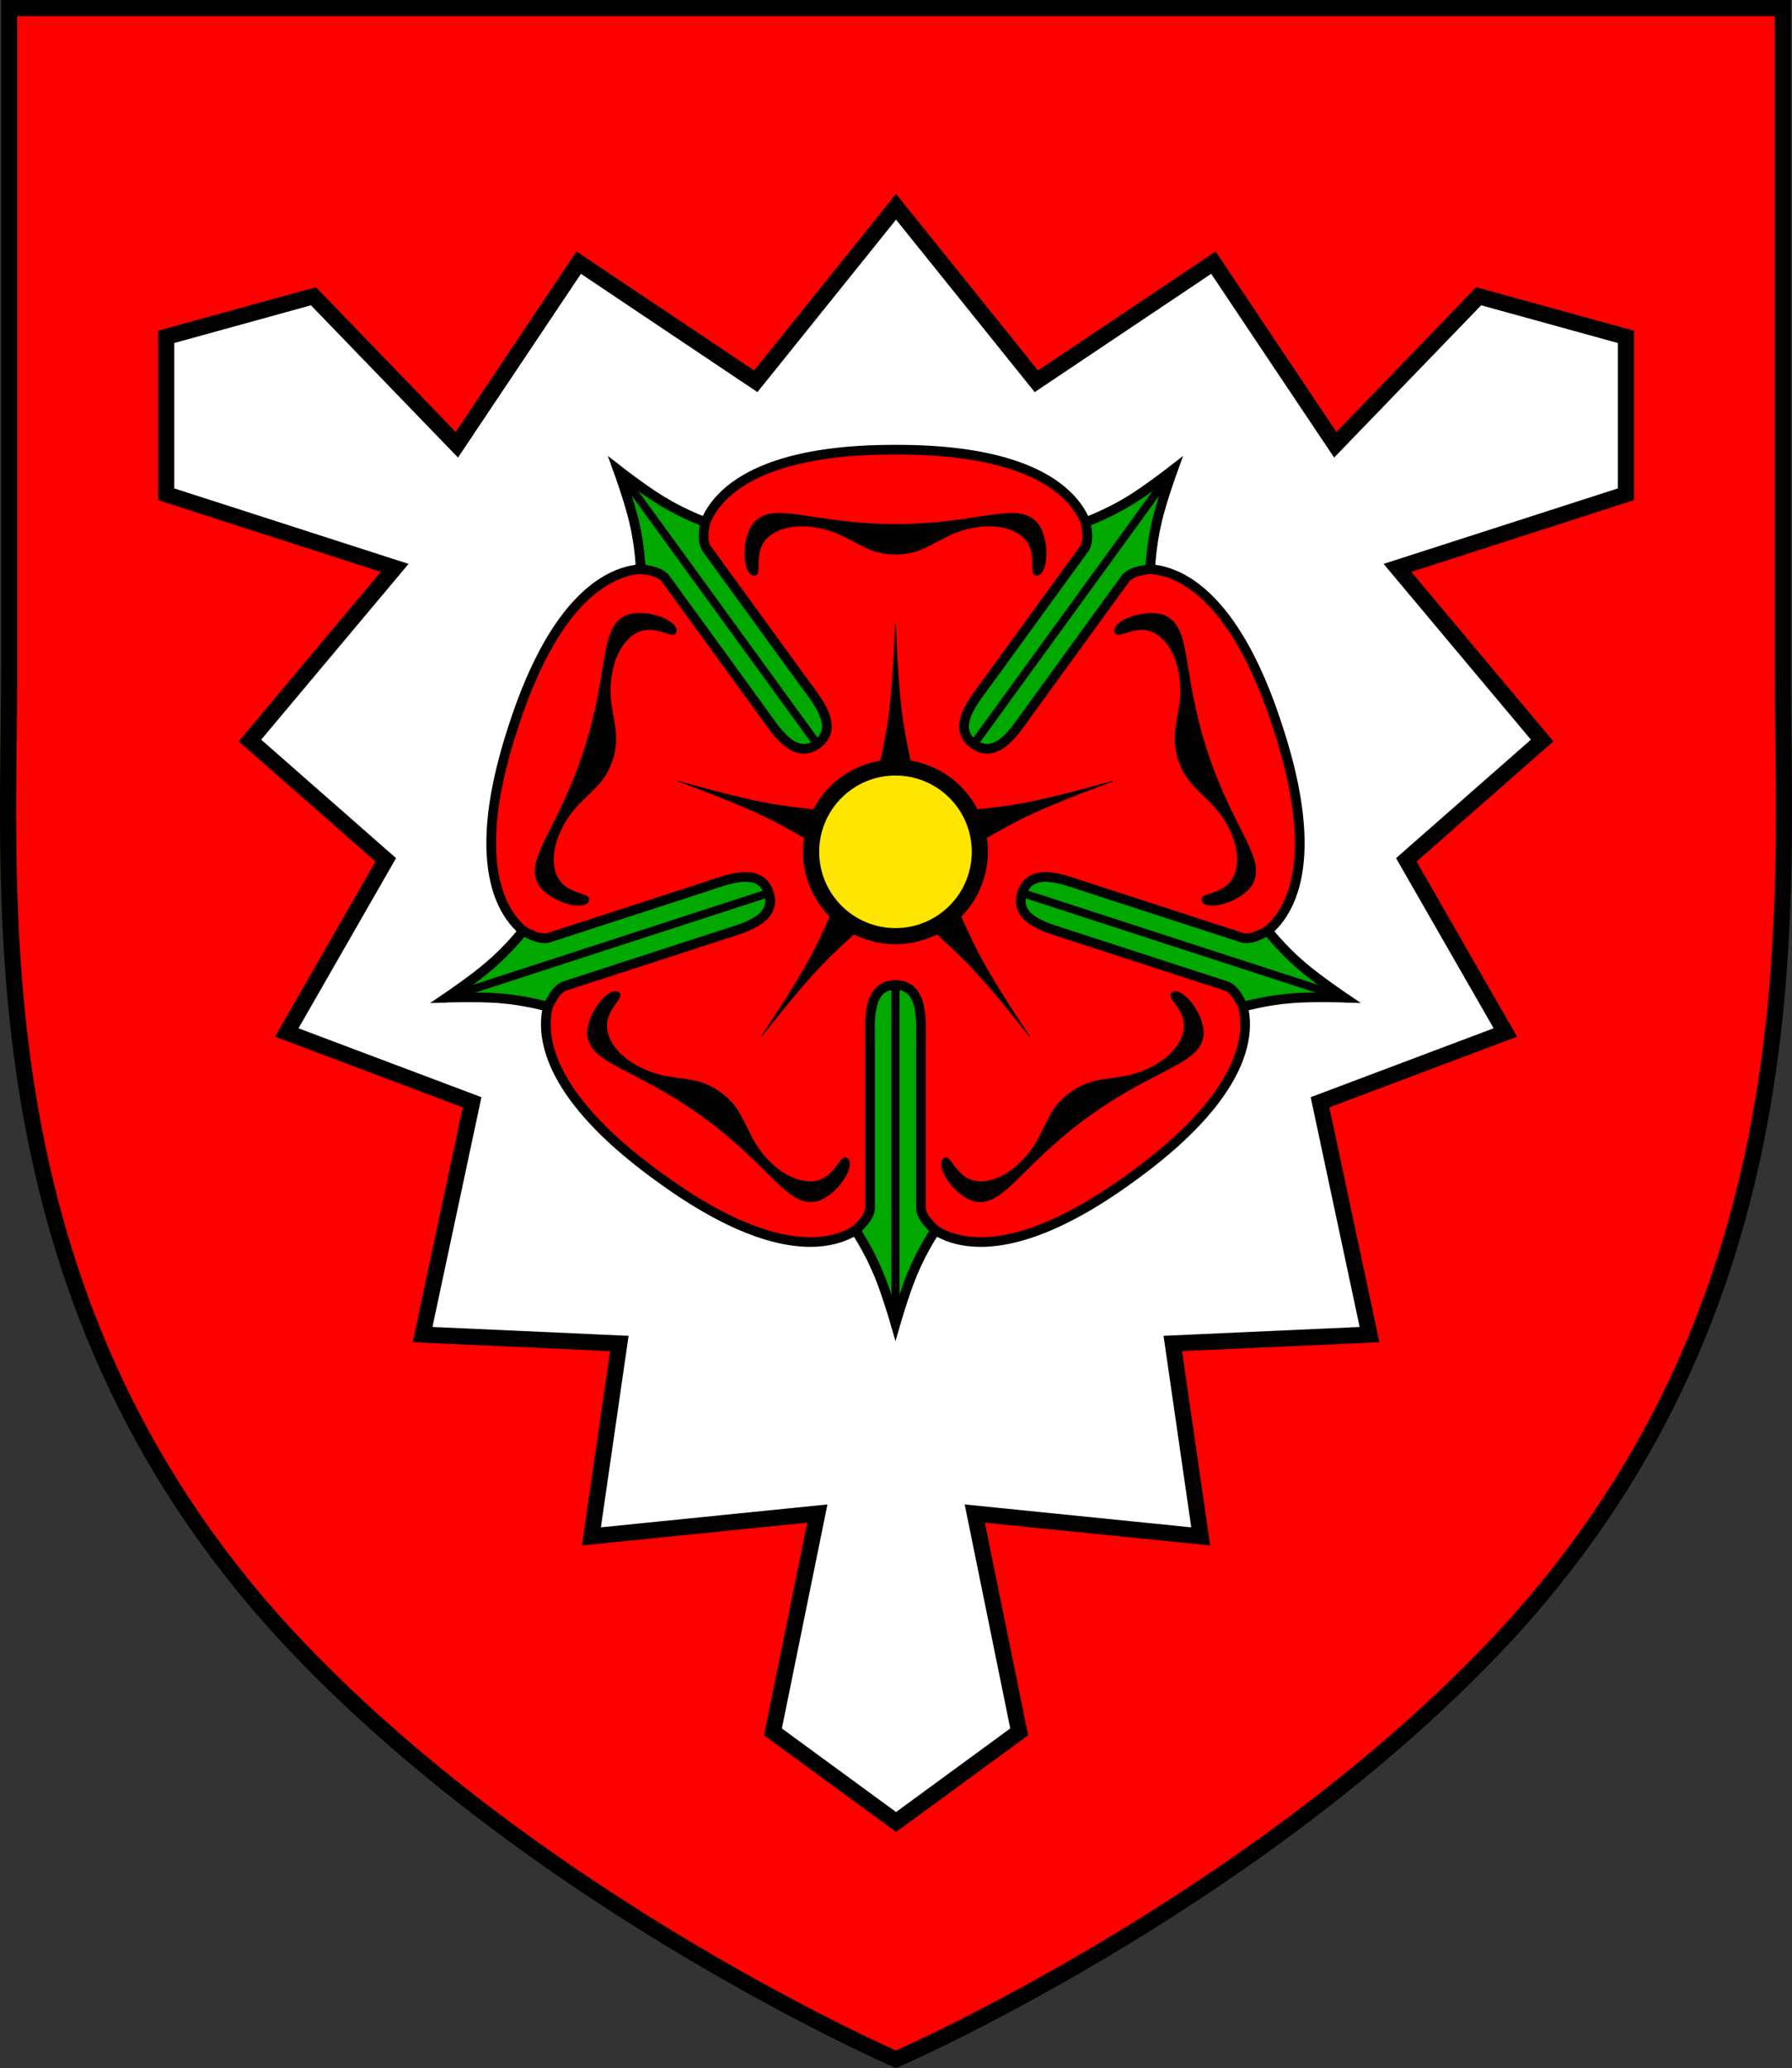
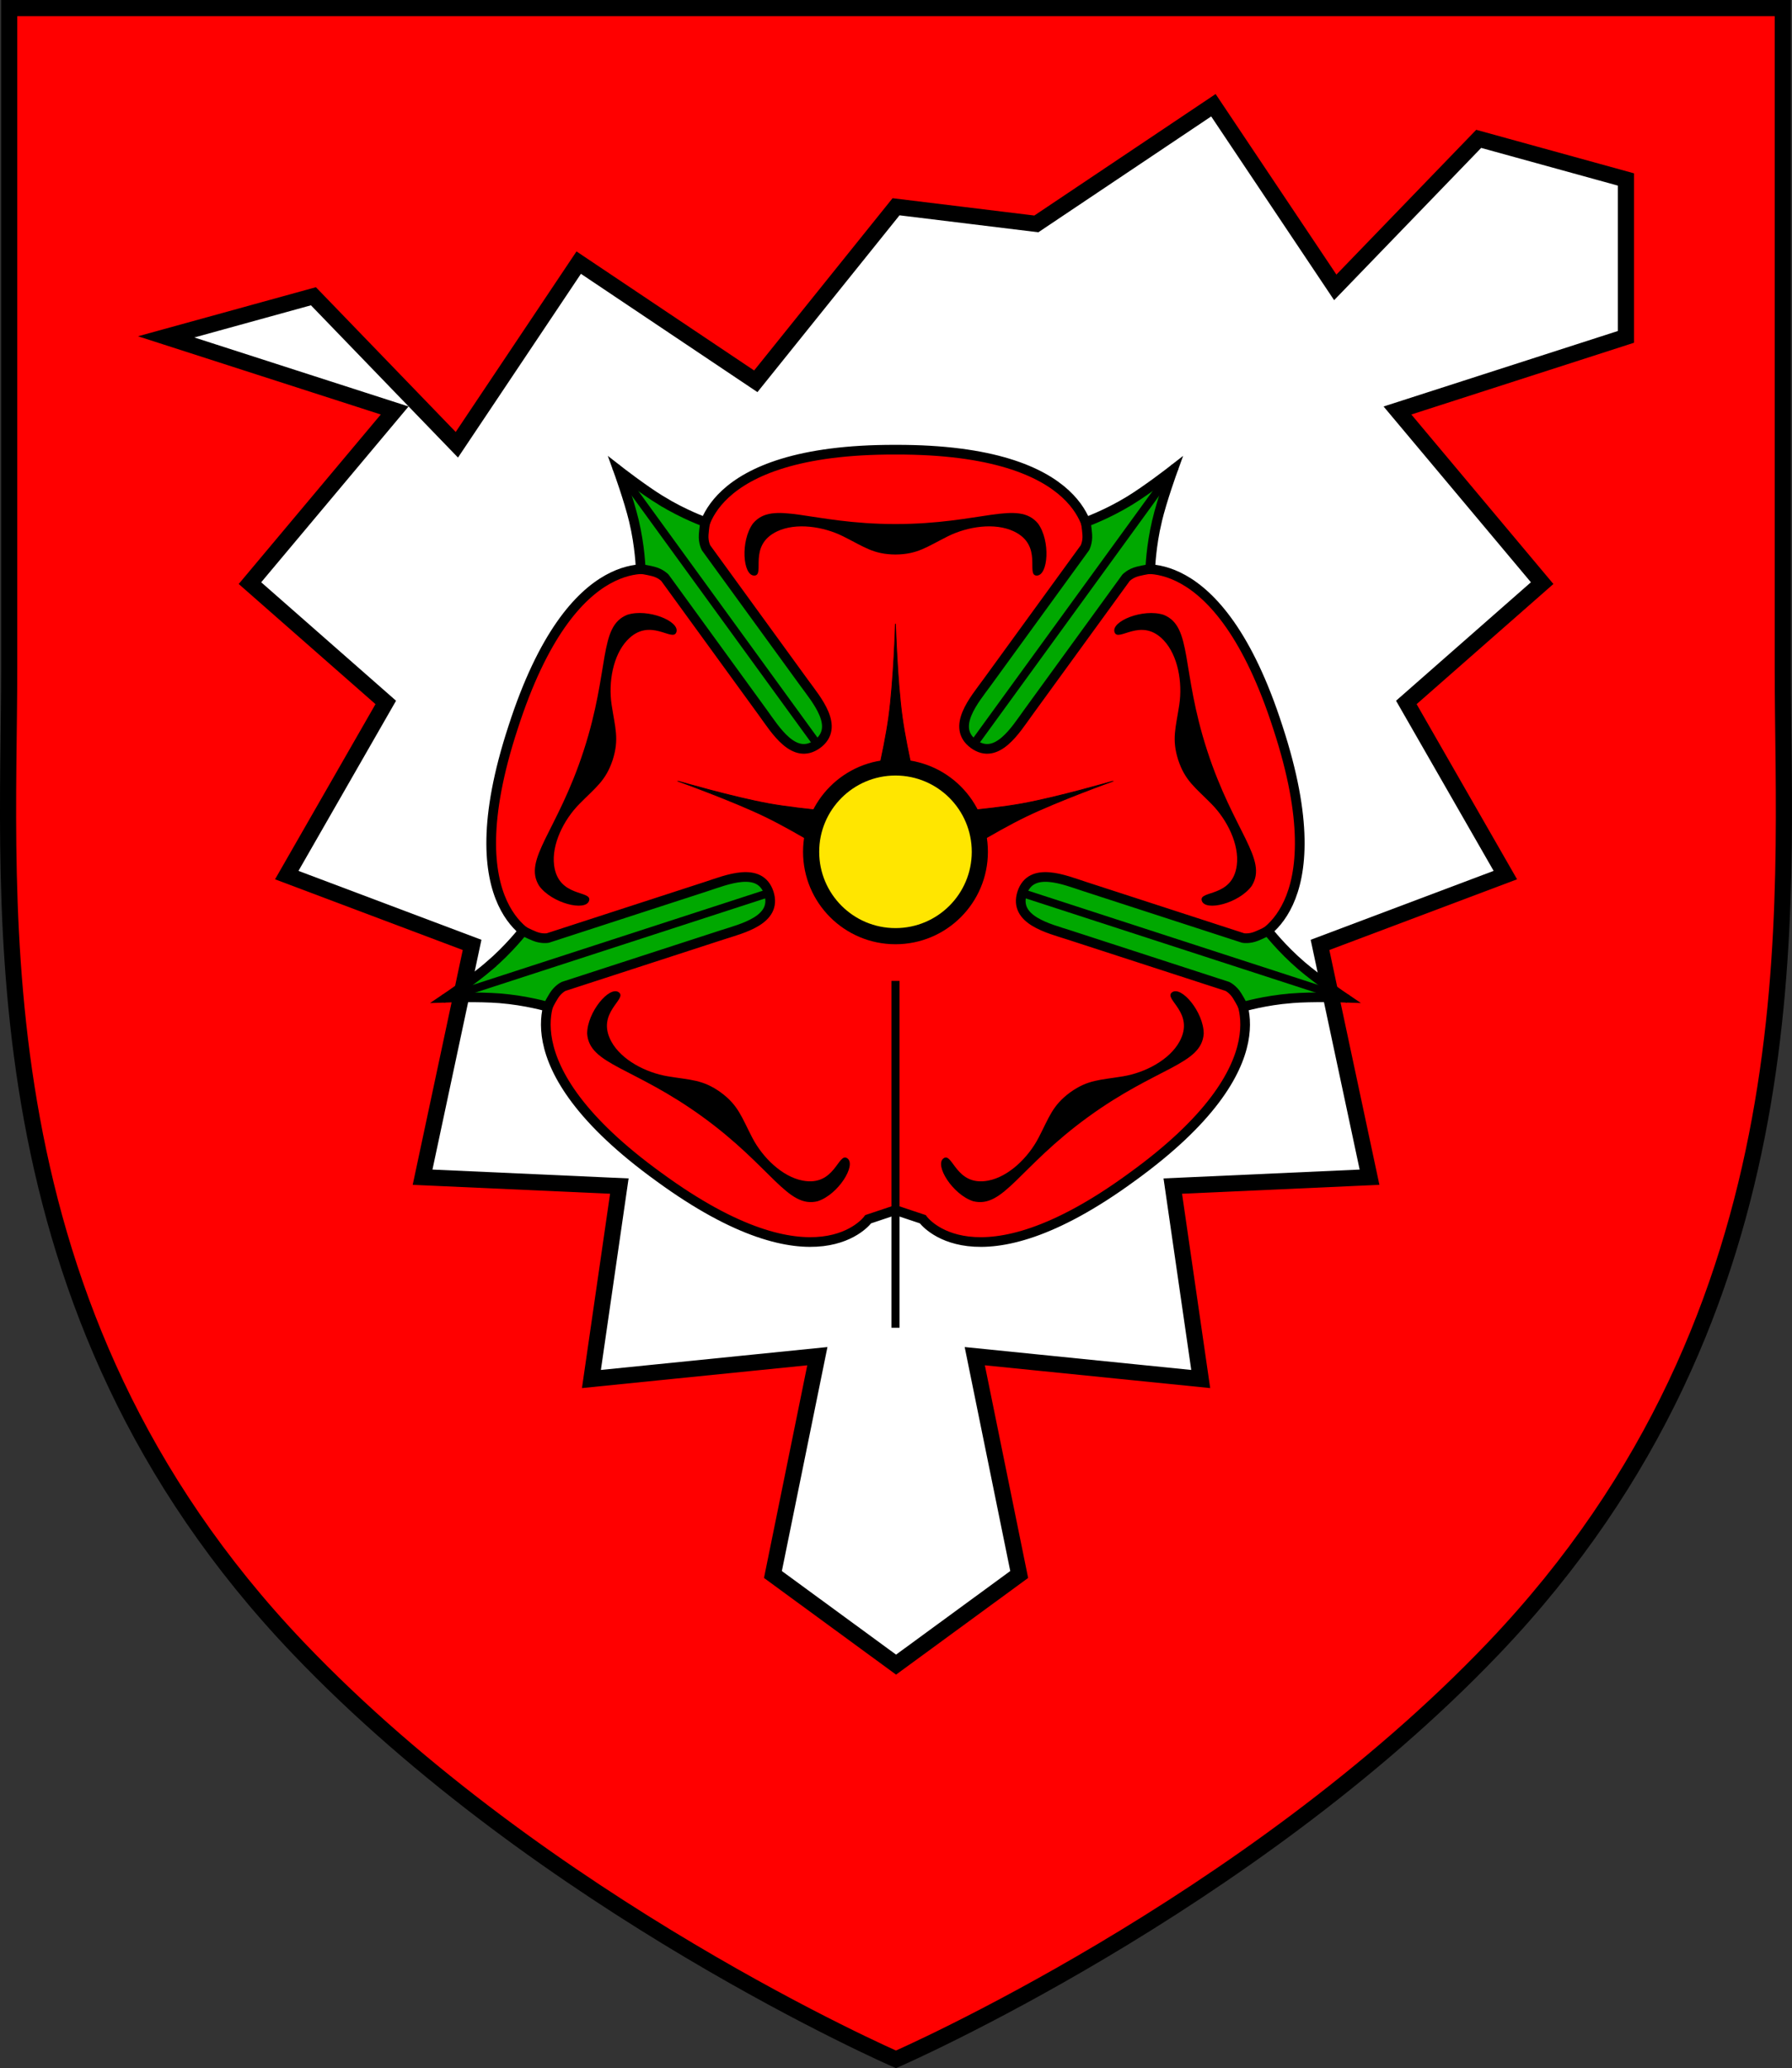
<svg xmlns="http://www.w3.org/2000/svg" xmlns:ns1="http://www.inkscape.org/namespaces/inkscape" xmlns:ns2="http://sodipodi.sourceforge.net/DTD/sodipodi-0.dtd" width="111.041mm" height="128.151mm" viewBox="0 0 111.041 128.151" version="1.1" id="svg5" ns1:version="1.2.2 (732a01da63, 2022-12-09)" ns2:docname="DEU Lauenhagen COA.svg">
  <rect x="0" y="0" width="111.041" height="128.151" fill="#333333" stroke="none" />
  <ns2:namedview id="namedview7" pagecolor="#9e9e9e" bordercolor="#666666" borderopacity="1.0" ns1:showpageshadow="2" ns1:pageopacity="0" ns1:pagecheckerboard="0" ns1:deskcolor="#8c8c8c" ns1:document-units="mm" showgrid="false" ns1:zoom="1.1051474" ns1:cx="209.92674" ns1:cy="242.95401" ns1:current-layer="layer1" />
  <defs id="defs2" />
  <g ns1:label="Ebene 1" ns1:groupmode="layer" id="layer1" transform="translate(-566.166,-91.975)">
    <g id="g2559" transform="translate(517.793,5.483)">
      <path id="path1830" style="fill:#ff0000;fill-opacity:1;stroke:#000000;stroke-width:1;stroke-linecap:square;stroke-miterlimit:6.4;stroke-dasharray:none" d="m 48.943,86.992 v 40.928 c 10e-7,14.683 -2.196,39.615 17.913,60.694 15.26,15.996 37.036,25.484 37.036,25.484 0,0 21.776,-9.488 37.036,-25.484 20.109,-21.079 17.914,-46.011 17.914,-60.694 V 86.992 h -54.95 z" />
-       <path id="path1765" style="fill:#ffffff;fill-opacity:1;stroke:#000000;stroke-width:1;stroke-linecap:square;stroke-miterlimit:6.4;stroke-dasharray:none" d="m 103.896,99.304 -8.691,10.815 -10.972,-7.354 -7.551,11.287 -8.888,-9.203 -9.124,2.517 v 9.753 l 14.158,4.562 -8.967,10.697 8.416,7.393 -6.135,10.698 11.484,4.326 -3.068,14.394 12.192,0.55 -1.73,11.955 14,-1.415 -2.753,13.528 7.63,5.585 7.63,-5.585 -2.753,-13.528 14.001,1.415 -1.731,-11.955 12.191,-0.55 -3.068,-14.394 11.484,-4.326 -6.135,-10.698 8.416,-7.393 -8.966,-10.697 14.158,-4.562 v -9.753 l -9.124,-2.517 -8.888,9.203 -7.551,-11.287 -10.972,7.354 z" />
+       <path id="path1765" style="fill:#ffffff;fill-opacity:1;stroke:#000000;stroke-width:1;stroke-linecap:square;stroke-miterlimit:6.4;stroke-dasharray:none" d="m 103.896,99.304 -8.691,10.815 -10.972,-7.354 -7.551,11.287 -8.888,-9.203 -9.124,2.517 l 14.158,4.562 -8.967,10.697 8.416,7.393 -6.135,10.698 11.484,4.326 -3.068,14.394 12.192,0.55 -1.73,11.955 14,-1.415 -2.753,13.528 7.63,5.585 7.63,-5.585 -2.753,-13.528 14.001,1.415 -1.731,-11.955 12.191,-0.55 -3.068,-14.394 11.484,-4.326 -6.135,-10.698 8.416,-7.393 -8.966,-10.697 14.158,-4.562 v -9.753 l -9.124,-2.517 -8.888,9.203 -7.551,-11.287 -10.972,7.354 z" />
      <g id="g1615" transform="translate(-177.451,-2.216)">
        <path style="fill:#ff0000;stroke:#000000;stroke-width:0.6;stroke-linecap:square;stroke-miterlimit:6.4;stroke-dasharray:none" d="m 260.184,150.132 c 0,0 -3.313,4.442 6.483,11.516 9.755,7.13 12.955,2.607 12.955,2.607 l 1.69,-0.565 1.69,0.565 c 0,0 3.201,4.524 12.955,-2.607 9.796,-7.074 6.483,-11.516 6.483,-11.516 l -0.015,-1.782 1.06,-1.433 c 0,0 5.291,-1.646 1.524,-13.127 -3.701,-11.502 -8.949,-9.724 -8.949,-9.724 l -1.7,-0.536 -1.035,-1.451 c 0,0 0.07,-5.541 -12.013,-5.506 -12.083,-0.035 -12.013,5.506 -12.013,5.506 l -1.035,1.451 -1.7,0.536 c 0,0 -5.248,-1.778 -8.949,9.724 -3.767,11.481 1.524,13.127 1.524,13.127 l 1.06,1.433 z" id="path1564" ns2:nodetypes="ccccccccccccccccccccc" ns1:transform-center-y="15.523382" ns1:transform-center-x="10.837698" />
        <g id="g1467">
          <g id="g1251" ns1:transform-center-x="6.9261875e-05" ns1:transform-center-y="18.744495">
-             <path style="fill:#00a800;fill-opacity:1;stroke:#000000;stroke-width:0.6;stroke-linecap:square;stroke-miterlimit:6.4;stroke-dasharray:none" d="m 280.256,167.613 c -0.629,-1.514 -1.416,-2.664 -1.416,-2.664 0,0 0.252,-0.237 0.536,-0.575 0.313,-0.373 0.359,-0.747 0.359,-0.747 v -10.328 c 0,-1.298 -0.194,-3.554 1.577,-3.559 1.771,0.005 1.577,2.261 1.577,3.559 v 10.328 c 0,0 0.046,0.374 0.359,0.747 0.284,0.338 0.536,0.575 0.536,0.575 0,0 -0.787,1.15 -1.416,2.664 -0.513,1.235 -1.055,3.118 -1.055,3.118 0,0 -0.542,-1.883 -1.056,-3.118 z" id="path1091" ns2:nodetypes="scscscscscscs" />
            <path style="fill:none;stroke:#000000;stroke-width:0.5;stroke-linecap:square;stroke-miterlimit:6.4;stroke-dasharray:none" d="M 281.312,149.739 V 170.731" id="path1247" />
          </g>
          <g id="g1271" ns1:transform-center-x="17.784932" ns1:transform-center-y="5.5785196" transform="rotate(72,281.312,141.49)">
            <path style="fill:#00a800;fill-opacity:1;stroke:#000000;stroke-width:0.6;stroke-linecap:square;stroke-miterlimit:6.4;stroke-dasharray:none" d="m 280.256,167.613 c -0.629,-1.514 -1.416,-2.664 -1.416,-2.664 0,0 0.252,-0.237 0.536,-0.575 0.313,-0.373 0.359,-0.747 0.359,-0.747 v -10.328 c 0,-1.298 -0.194,-3.554 1.577,-3.559 1.771,0.005 1.577,2.261 1.577,3.559 v 10.328 c 0,0 0.046,0.374 0.359,0.747 0.284,0.338 0.536,0.575 0.536,0.575 0,0 -0.787,1.15 -1.416,2.664 -0.513,1.235 -1.055,3.118 -1.055,3.118 0,0 -0.542,-1.883 -1.056,-3.118 z" id="path1267" ns2:nodetypes="scscscscscscs" />
            <path style="fill:none;stroke:#000000;stroke-width:0.5;stroke-linecap:square;stroke-miterlimit:6.4;stroke-dasharray:none" d="M 281.312,149.739 V 170.731" id="path1269" />
          </g>
          <g id="g1277" ns1:transform-center-x="10.718501" ns1:transform-center-y="-15.016691" transform="rotate(144,281.312,141.49)">
            <path style="fill:#00a800;fill-opacity:1;stroke:#000000;stroke-width:0.6;stroke-linecap:square;stroke-miterlimit:6.4;stroke-dasharray:none" d="m 280.256,167.613 c -0.629,-1.514 -1.416,-2.664 -1.416,-2.664 0,0 0.252,-0.237 0.536,-0.575 0.313,-0.373 0.359,-0.747 0.359,-0.747 v -10.328 c 0,-1.298 -0.194,-3.554 1.577,-3.559 1.771,0.005 1.577,2.261 1.577,3.559 v 10.328 c 0,0 0.046,0.374 0.359,0.747 0.284,0.338 0.536,0.575 0.536,0.575 0,0 -0.787,1.15 -1.416,2.664 -0.513,1.235 -1.055,3.118 -1.055,3.118 0,0 -0.542,-1.883 -1.056,-3.118 z" id="path1273" ns2:nodetypes="scscscscscscs" />
            <path style="fill:none;stroke:#000000;stroke-width:0.5;stroke-linecap:square;stroke-miterlimit:6.4;stroke-dasharray:none" d="M 281.312,149.739 V 170.731" id="path1275" />
          </g>
          <g id="g1283" ns1:transform-center-x="-10.71857" ns1:transform-center-y="-15.016637" transform="rotate(-144,281.312,141.49)">
            <path style="fill:#00a800;fill-opacity:1;stroke:#000000;stroke-width:0.6;stroke-linecap:square;stroke-miterlimit:6.4;stroke-dasharray:none" d="m 280.256,167.613 c -0.629,-1.514 -1.416,-2.664 -1.416,-2.664 0,0 0.252,-0.237 0.536,-0.575 0.313,-0.373 0.359,-0.747 0.359,-0.747 v -10.328 c 0,-1.298 -0.194,-3.554 1.577,-3.559 1.771,0.005 1.577,2.261 1.577,3.559 v 10.328 c 0,0 0.046,0.374 0.359,0.747 0.284,0.338 0.536,0.575 0.536,0.575 0,0 -0.787,1.15 -1.416,2.664 -0.513,1.235 -1.055,3.118 -1.055,3.118 0,0 -0.542,-1.883 -1.056,-3.118 z" id="path1279" ns2:nodetypes="scscscscscscs" />
            <path style="fill:none;stroke:#000000;stroke-width:0.5;stroke-linecap:square;stroke-miterlimit:6.4;stroke-dasharray:none" d="M 281.312,149.739 V 170.731" id="path1281" />
          </g>
          <g id="g1289" ns1:transform-center-x="-17.784903" ns1:transform-center-y="5.5786582" transform="rotate(-72,281.312,141.49)">
            <path style="fill:#00a800;fill-opacity:1;stroke:#000000;stroke-width:0.6;stroke-linecap:square;stroke-miterlimit:6.4;stroke-dasharray:none" d="m 280.256,167.613 c -0.629,-1.514 -1.416,-2.664 -1.416,-2.664 0,0 0.252,-0.237 0.536,-0.575 0.313,-0.373 0.359,-0.747 0.359,-0.747 v -10.328 c 0,-1.298 -0.194,-3.554 1.577,-3.559 1.771,0.005 1.577,2.261 1.577,3.559 v 10.328 c 0,0 0.046,0.374 0.359,0.747 0.284,0.338 0.536,0.575 0.536,0.575 0,0 -0.787,1.15 -1.416,2.664 -0.513,1.235 -1.055,3.118 -1.055,3.118 0,0 -0.542,-1.883 -1.056,-3.118 z" id="path1285" ns2:nodetypes="scscscscscscs" />
            <path style="fill:none;stroke:#000000;stroke-width:0.5;stroke-linecap:square;stroke-miterlimit:6.4;stroke-dasharray:none" d="M 281.312,149.739 V 170.731" id="path1287" />
          </g>
        </g>
        <g id="g1389">
          <path id="path1345" style="fill:#000000;stroke:#000000;stroke-width:0.05;stroke-linecap:square;stroke-miterlimit:6.4;stroke-dasharray:none" d="m 281.312,127.361 c 0,0 -0.109,3.55 -0.415,5.774 -0.306,2.225 -1.096,5.274 -1.096,5.274 l 1.511,3.08 1.511,-3.08 c 0,0 -0.79,-3.049 -1.096,-5.274 -0.306,-2.225 -0.415,-5.774 -0.415,-5.774 z" ns2:nodetypes="cscccsc" ns1:transform-center-x="-2.0740438e-05" ns1:transform-center-y="-7.0643827" />
          <path id="path1375" style="fill:#000000;stroke:#000000;stroke-width:0.05;stroke-linecap:square;stroke-miterlimit:6.4;stroke-dasharray:none" d="m 294.749,137.124 c 0,0 -3.41,0.993 -5.62,1.39 -2.21,0.397 -5.355,0.587 -5.355,0.587 l -2.463,2.389 3.397,0.485 c 0,0 2.656,-1.694 4.677,-2.672 2.021,-0.978 5.363,-2.179 5.363,-2.179 z" ns2:nodetypes="cscccsc" ns1:transform-center-x="-6.7186357" ns1:transform-center-y="-1.9404127" />
-           <path id="path1377" style="fill:#000000;stroke:#000000;stroke-width:0.05;stroke-linecap:square;stroke-miterlimit:6.4;stroke-dasharray:none" d="m 289.617,152.92 c 0,0 -1.998,-2.936 -3.058,-4.915 -1.06,-1.98 -2.213,-4.911 -2.213,-4.911 l -3.033,-1.604 0.588,3.38 c 0,0 2.432,2.003 3.987,3.623 1.555,1.62 3.73,4.428 3.73,4.428 z" ns2:nodetypes="cscccsc" ns1:transform-center-x="-4.1523207" ns1:transform-center-y="5.7152223" />
-           <path id="path1379" style="fill:#000000;stroke:#000000;stroke-width:0.05;stroke-linecap:square;stroke-miterlimit:6.4;stroke-dasharray:none" d="m 273.007,152.92 c 0,0 2.175,-2.808 3.73,-4.428 1.555,-1.62 3.987,-3.623 3.987,-3.623 l 0.588,-3.38 -3.033,1.604 c 0,0 -1.153,2.931 -2.213,4.911 -1.06,1.98 -3.058,4.915 -3.058,4.915 z" ns2:nodetypes="cscccsc" ns1:transform-center-x="4.1523643" ns1:transform-center-y="5.7151923" />
          <path id="path1381" style="fill:#000000;stroke:#000000;stroke-width:0.05;stroke-linecap:square;stroke-miterlimit:6.4;stroke-dasharray:none" d="m 267.875,137.124 c 0,0 3.342,1.201 5.363,2.179 2.021,0.978 4.677,2.672 4.677,2.672 l 3.397,-0.485 -2.463,-2.389 c 0,0 -3.144,-0.191 -5.355,-0.587 -2.21,-0.397 -5.62,-1.39 -5.62,-1.39 z" ns2:nodetypes="cscccsc" ns1:transform-center-x="6.7186243" ns1:transform-center-y="-1.9404527" />
          <circle style="fill:#ffe600;fill-opacity:1;stroke:#000000;stroke-width:1;stroke-linecap:square;stroke-miterlimit:6.4;stroke-dasharray:none" id="path923" cx="281.312" cy="141.49" r="5.227" />
        </g>
        <path style="fill:#000000;stroke:none;stroke-width:0.05;stroke-linecap:square;stroke-miterlimit:6.4;stroke-dasharray:none" d="m 272.479,121.148 c -0.783,1.084 -0.629,3.225 0.079,3.225 0.708,0 -0.43,-1.87 1.432,-2.745 1.164,-0.546 2.84,-0.306 4.084,0.316 1.298,0.649 1.869,1.114 3.238,1.124 1.369,-0.01 1.94,-0.475 3.238,-1.124 1.244,-0.622 2.92,-0.863 4.084,-0.316 1.862,0.875 0.724,2.745 1.432,2.745 0.708,0 0.862,-2.141 0.079,-3.225 -1.247,-1.487 -3.529,0.032 -8.833,0.032 -5.303,0 -7.586,-1.52 -8.833,-0.032 z" id="path1570" ns2:nodetypes="cssscsssccc" ns1:transform-center-x="-0.0017130394" ns1:transform-center-y="-19.056363" />
        <path style="fill:#000000;stroke:none;stroke-width:0.05;stroke-linecap:square;stroke-miterlimit:6.4;stroke-dasharray:none" d="m 297.928,126.805 c -1.273,-0.41 -3.261,0.398 -3.043,1.071 0.219,0.673 1.646,-0.987 3.053,0.513 0.879,0.938 1.168,2.607 0.961,3.982 -0.216,1.435 -0.482,2.122 -0.068,3.427 0.433,1.299 1.051,1.699 2.069,2.732 0.976,0.991 1.723,2.511 1.563,3.786 -0.256,2.041 -2.387,1.537 -2.168,2.21 0.219,0.673 2.303,0.158 3.091,-0.922 1.029,-1.645 -1.121,-3.347 -2.76,-8.39 -1.639,-5.044 -0.899,-7.684 -2.699,-8.41 z" id="path1578" ns2:nodetypes="cssscsssccc" ns1:transform-center-x="-17.951815" ns1:transform-center-y="-5.7281547" />
        <path style="fill:#000000;stroke:none;stroke-width:0.05;stroke-linecap:square;stroke-miterlimit:6.4;stroke-dasharray:none" d="m 300.412,152.757 c -0.003,-1.337 -1.386,-2.979 -1.959,-2.563 -0.573,0.416 1.448,1.26 0.455,3.062 -0.62,1.126 -2.118,1.917 -3.49,2.145 -1.431,0.238 -2.167,0.198 -3.28,0.994 -1.102,0.813 -1.291,1.525 -1.959,2.812 -0.641,1.234 -1.856,2.415 -3.118,2.656 -2.021,0.387 -2.199,-1.795 -2.772,-1.379 -0.573,0.416 0.561,2.239 1.832,2.655 1.883,0.47 2.836,-2.101 7.127,-5.218 4.29,-3.117 7.03,-3.23 7.165,-5.165 z" id="path1580" ns2:nodetypes="cssscsssccc" ns1:transform-center-x="-10.963399" ns1:transform-center-y="15.172065" />
        <path style="fill:#000000;stroke:none;stroke-width:0.05;stroke-linecap:square;stroke-miterlimit:6.4;stroke-dasharray:none" d="m 276.498,163.138 c 1.271,-0.416 2.405,-2.239 1.832,-2.655 -0.573,-0.416 -0.751,1.766 -2.772,1.379 -1.263,-0.242 -2.477,-1.422 -3.118,-2.656 -0.669,-1.288 -0.858,-2 -1.959,-2.812 -1.113,-0.797 -1.849,-0.756 -3.28,-0.994 -1.372,-0.228 -2.87,-1.019 -3.49,-2.145 -0.992,-1.802 1.028,-2.646 0.455,-3.062 -0.573,-0.416 -1.956,1.226 -1.959,2.563 0.134,1.936 2.874,2.048 7.165,5.165 4.29,3.117 5.244,5.688 7.127,5.218 z" id="path1582" ns2:nodetypes="cssscsssccc" ns1:transform-center-x="10.966169" ns1:transform-center-y="15.170052" />
        <path style="fill:#000000;stroke:none;stroke-width:0.05;stroke-linecap:square;stroke-miterlimit:6.4;stroke-dasharray:none" d="m 259.235,143.603 c 0.788,1.08 2.873,1.595 3.091,0.922 0.219,-0.673 -1.912,-0.169 -2.168,-2.21 -0.16,-1.276 0.587,-2.796 1.563,-3.786 1.018,-1.034 1.637,-1.434 2.069,-2.733 0.414,-1.305 0.148,-1.992 -0.068,-3.427 -0.207,-1.375 0.082,-3.044 0.961,-3.982 1.407,-1.501 2.834,0.16 3.053,-0.513 0.219,-0.673 -1.77,-1.481 -3.043,-1.071 -1.8,0.726 -1.06,3.367 -2.699,8.41 -1.639,5.044 -3.789,6.745 -2.76,8.39 z" id="path1584" ns2:nodetypes="cssscsssccc" ns1:transform-center-x="17.950728" ns1:transform-center-y="-5.7313953" />
      </g>
    </g>
  </g>
</svg>